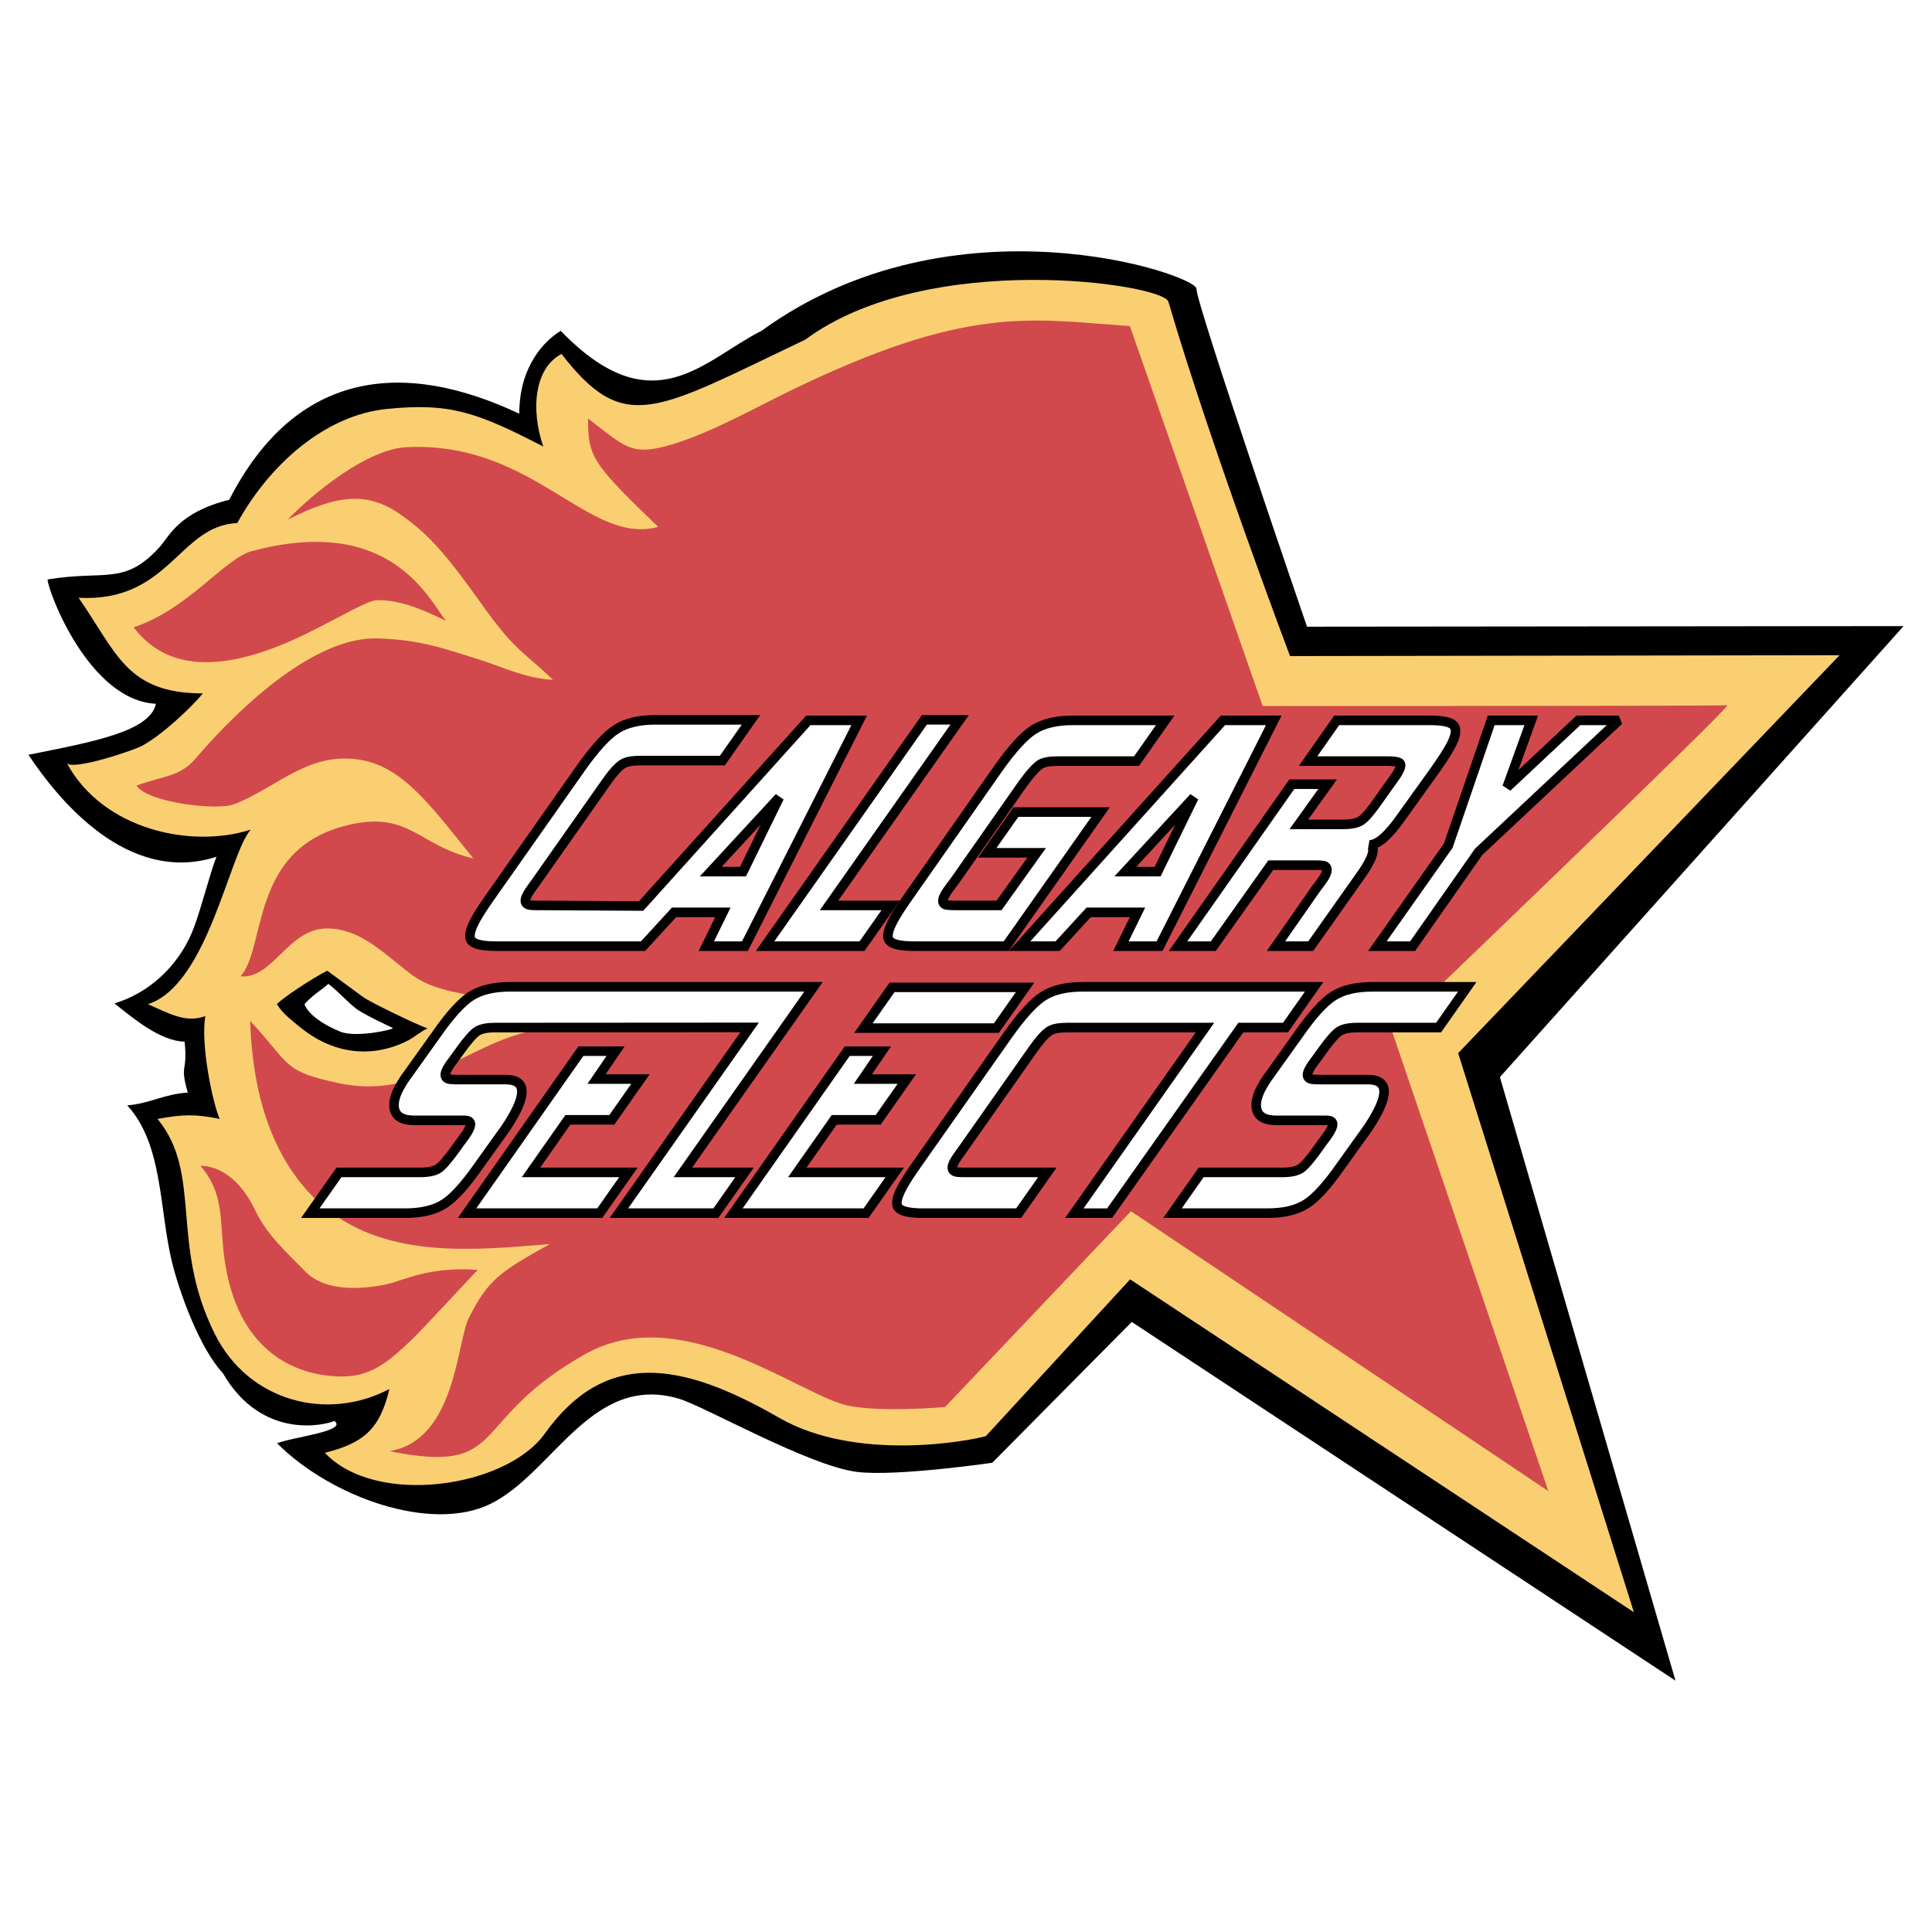
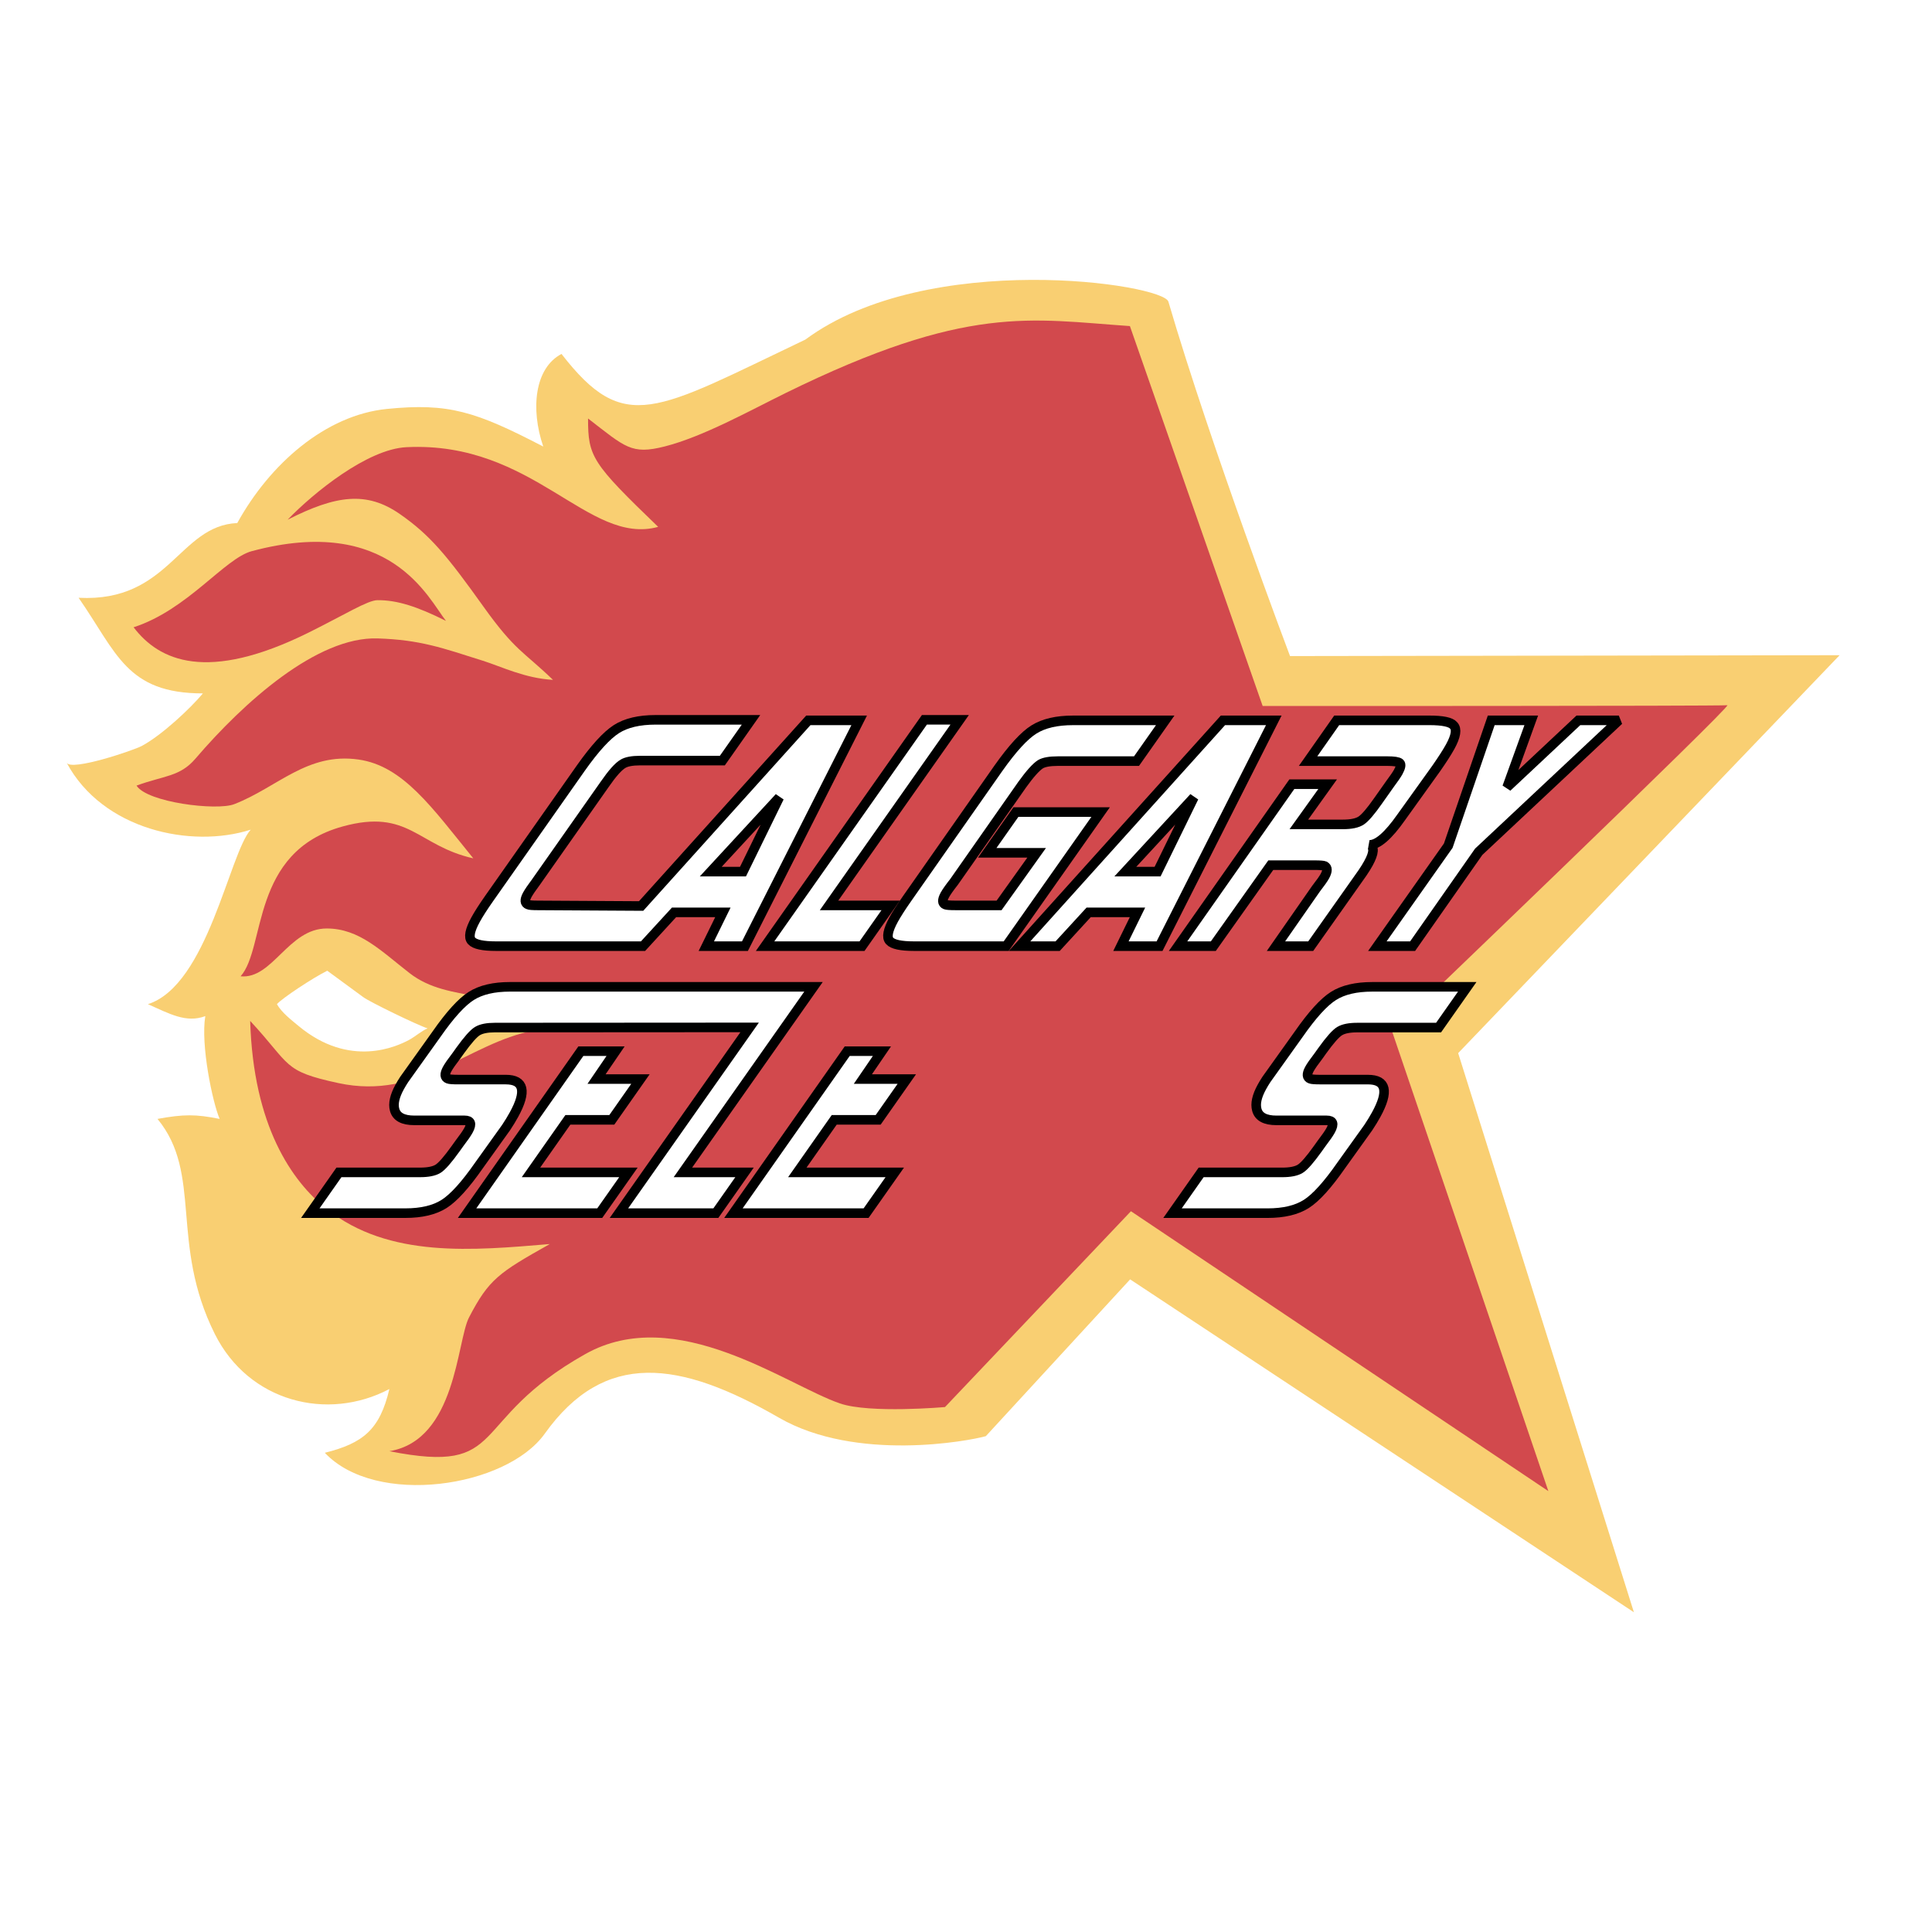
<svg xmlns="http://www.w3.org/2000/svg" version="1.0" id="Layer_1" x="0px" y="0px" width="192.756px" height="192.756px" viewBox="0 0 192.756 192.756" enable-background="new 0 0 192.756 192.756" xml:space="preserve">
  <g>
    <polygon fill-rule="evenodd" clip-rule="evenodd" fill="#FFFFFF" points="0,0 192.756,0 192.756,192.756 0,192.756 0,0  " />
-     <path fill-rule="evenodd" clip-rule="evenodd" d="M189.921,62.466l-59.521,0.058c0,0-11.095-32.298-11.024-33.702   c0.07-1.404-24.239-9.726-43.399,4.186c-5.759,2.88-10.812,9.541-20.034,0c-1.59,0.954-4.135,3.499-4.135,8.269   c-11.448-5.407-22.26-4.453-28.938,8.586c-5.088,1.271-5.957,3.636-6.996,4.77c-3.498,3.816-5.406,2.226-11.13,3.18   c0.036,1.171,4.134,12.084,10.812,12.402c-0.577,2.777-6.36,3.816-12.72,5.089c2.914,4.38,9.858,13.038,18.763,10.175   c-0.636,1.59-1.441,4.86-2.227,6.997c-1.157,3.152-3.816,6.36-7.95,7.632c1.844,1.479,4.58,3.773,6.996,3.816   c0.328,3.176-0.524,2.152,0.318,5.088c-2.28,0.117-3.771,1.082-6.042,1.273c3.576,3.877,3.178,10.303,4.453,15.582   c0.734,3.043,2.783,8.682,5.088,11.129c3.896,6.758,10.255,5.168,11.13,4.771c1.352,1.033-4.134,1.588-5.724,2.225   c5.406,5.406,15.405,8.953,21.307,6.043c6.255-3.086,10.065-13.039,18.762-10.494c2.54,0.742,12.999,6.725,17.809,7.314   c3.9,0.477,13.479-0.914,13.479-0.914l13.915-14.053l54.251,35.793l-17.517-60.217L189.921,62.466L189.921,62.466z M33.959,102.93   c-3.22-1.312-3.578-2.742-3.578-2.742c0.716-0.836,1.55-1.312,2.385-2.027c0.954,0.715,2.21,2.139,2.987,2.629   c0.98,0.619,2.399,1.273,3.452,1.783C39.22,102.727,35.511,103.562,33.959,102.93L33.959,102.93z" />
-     <path fill-rule="evenodd" clip-rule="evenodd" fill="#F9CF72" d="M183.536,65.372l-54.83,0.084c0,0-7.908-20.944-12.133-35.35   c-0.448-1.789-23.981-5.287-36.224,3.776c-15.026,7.155-18.014,9.568-24.328,1.431c-2.686,1.414-3.101,5.485-1.82,9.24   c-6.766-3.516-9.445-4.365-15.591-3.754c-6.132,0.61-11.687,5.486-14.938,11.386c-5.835,0.25-6.767,7.933-15.83,7.456   c3.816,5.485,4.77,9.54,12.402,9.54c-1.192,1.431-4.038,4.13-6.088,5.238c-0.817,0.441-7.042,2.548-7.506,1.68   c3.578,6.677,12.402,8.585,18.364,6.677c-2.146,2.385-4.293,15.503-10.255,17.411c2.146,0.953,3.816,1.908,5.724,1.191   c-0.477,2.863,0.716,8.586,1.431,10.256c-2.385-0.477-3.577-0.477-6.201,0c4.529,5.492,1.192,12.402,5.724,21.467   c3.384,6.768,11.229,8.742,17.411,5.484c-0.954,4.055-2.624,5.406-6.44,6.361c5.088,5.406,18.091,3.484,21.943-1.908   c5.962-8.348,13.433-7.318,23.373-1.59c7.722,4.449,19.001,2.305,20.634,1.838l14.396-15.643l50.261,33.213l-17.533-55.785   L183.536,65.372L183.536,65.372z M40.789,103.766c-1.156,0.615-5.875,2.861-11.003-1.406c-0.752-0.627-1.666-1.322-2.159-2.172   c0.524-0.604,3.589-2.625,5.021-3.339l3.578,2.623c0.584,0.461,5.53,2.854,6.436,3.129C42.03,102.863,41.438,103.42,40.789,103.766   L40.789,103.766z" />
+     <path fill-rule="evenodd" clip-rule="evenodd" fill="#F9CF72" d="M183.536,65.372l-54.83,0.084c0,0-7.908-20.944-12.133-35.35   c-0.448-1.789-23.981-5.287-36.224,3.776c-15.026,7.155-18.014,9.568-24.328,1.431c-2.686,1.414-3.101,5.485-1.82,9.24   c-6.766-3.516-9.445-4.365-15.591-3.754c-6.132,0.61-11.687,5.486-14.938,11.386c-5.835,0.25-6.767,7.933-15.83,7.456   c3.816,5.485,4.77,9.54,12.402,9.54c-1.192,1.431-4.038,4.13-6.088,5.238c-0.817,0.441-7.042,2.548-7.506,1.68   c3.578,6.677,12.402,8.585,18.364,6.677c-2.146,2.385-4.293,15.503-10.255,17.411c2.146,0.953,3.816,1.908,5.724,1.191   c-0.477,2.863,0.716,8.586,1.431,10.256c-2.385-0.477-3.577-0.477-6.201,0c4.529,5.492,1.192,12.402,5.724,21.467   c3.384,6.768,11.229,8.742,17.411,5.484c-0.954,4.055-2.624,5.406-6.44,6.361c5.088,5.406,18.091,3.484,21.943-1.908   c5.962-8.348,13.433-7.318,23.373-1.59c7.722,4.449,19.001,2.305,20.634,1.838l14.396-15.643l50.261,33.213l-17.533-55.785   L183.536,65.372z M40.789,103.766c-1.156,0.615-5.875,2.861-11.003-1.406c-0.752-0.627-1.666-1.322-2.159-2.172   c0.524-0.604,3.589-2.625,5.021-3.339l3.578,2.623c0.584,0.461,5.53,2.854,6.436,3.129C42.03,102.863,41.438,103.42,40.789,103.766   L40.789,103.766z" />
    <path fill-rule="evenodd" clip-rule="evenodd" fill="#D2494D" d="M172.337,70.361c0.575-0.042-33.442,32.563-33.442,32.563   l15.585,45.846l-41.646-27.926l-18.551,19.537c0,0-7.513,0.666-10.491-0.363C78.415,138.158,67.47,130,58.407,135.09   c-11.976,6.723-7.473,12.082-19.558,9.697c6.678-1.111,6.713-10.977,7.95-13.355c1.977-3.803,2.965-4.453,8.054-7.314   c-7.632,0.637-16.046,1.453-22.261-3.498c-3.478-2.773-7.314-8.268-7.632-18.764c4.134,4.453,3.192,4.992,8.801,6.203   c8.109,1.748,12.88-3.977,19.502-5.248c-2.961-4.635-8.305-2.537-12.403-5.725c-2.862-2.226-5.014-4.452-8.268-4.452   c-3.816,0-5.406,5.088-8.586,4.77c2.544-2.862,0.954-12.402,10.176-14.947c6.605-1.822,7.465,1.931,13.039,3.18   c-4.135-5.088-6.997-9.222-11.449-9.858c-5.124-0.732-8.064,2.765-12.402,4.452c-1.75,0.681-8.703-0.175-9.747-1.853   c2.751-1.009,4.322-0.872,5.869-2.68c4.832-5.644,12.148-12.203,18.188-12.004c4.255,0.141,6.427,0.938,10.495,2.227   c1.879,0.595,4.189,1.749,6.996,1.908c-2.966-2.862-3.76-2.862-6.941-7.313c-3.641-5.098-5.318-7.13-8.324-9.223   c-3.31-2.305-6.36-1.908-11.208,0.557c2.595-2.701,7.963-7.041,11.845-7.235c12.72-0.636,18.126,9.859,25.123,7.951   c-6.615-6.375-6.996-6.997-6.996-10.813c3.713,2.863,4.314,3.634,7.638,2.791c3.846-0.977,8.479-3.566,12.078-5.334   c18.126-8.905,24.421-7.358,34.344-6.678l13.246,37.905C125.976,70.436,171.101,70.451,172.337,70.361L172.337,70.361z" />
-     <path fill-rule="evenodd" clip-rule="evenodd" fill="#D2494D" d="M20.007,116.326c2.082,2.41,1.975,4.734,2.226,7.791   c1.113,13.516,10.877,13.271,12.395,13.197c2.777-0.135,4.591-1.9,6.496-3.697c0.929-0.877,6.408-6.814,6.538-6.92   c-4.917-0.354-7.259,1.033-9.085,1.43c-2.033,0.441-5.998,0.902-8.115-1.264c-1.885-1.928-3.824-3.646-5.008-6.121   C23.187,116.008,20.007,116.326,20.007,116.326L20.007,116.326z" />
    <path fill-rule="evenodd" clip-rule="evenodd" fill="#D2494D" d="M13.329,62.583c5.406-1.749,9.06-6.864,11.799-7.597   c13.8-3.692,17.616,4.735,19.366,6.961c-2.862-1.431-4.873-2.084-6.837-2.067c-0.978,0.009-3.252,1.438-6.849,3.224   C20.643,68.148,15.873,65.922,13.329,62.583L13.329,62.583z" />
    <polygon fill-rule="evenodd" clip-rule="evenodd" fill="#FFFFFF" stroke="#000000" stroke-width="0.955" stroke-miterlimit="2.613" points="   86.004,94.398 76.332,94.398 92.227,71.816 95.746,71.816 82.714,90.332 88.865,90.332 86.004,94.398  " />
    <path fill-rule="evenodd" clip-rule="evenodd" fill="#FFFFFF" stroke="#000000" stroke-width="0.955" stroke-miterlimit="2.613" d="   M100.388,94.398h-9.201c-1.306,0-2.116-0.175-2.431-0.528c-0.316-0.352-0.179-1.063,0.409-2.133   c0.301-0.549,0.754-1.253,1.357-2.115l9.081-12.961c1.406-1.99,2.595-3.286,3.565-3.888s2.265-0.903,3.883-0.903h9.202   l-2.863,4.067h-7.858c-0.805,0-1.381,0.104-1.729,0.312c-0.441,0.286-1.047,0.961-1.813,2.026l-6.802,9.709   c-0.451,0.574-0.754,1.004-0.912,1.291c-0.287,0.521-0.272,0.848,0.042,0.978c0.125,0.053,0.458,0.079,0.999,0.079h4.362   l3.746-5.245h-4.93l2.861-4.066h8.453L100.388,94.398L100.388,94.398z" />
    <path fill-rule="evenodd" clip-rule="evenodd" fill="#FFFFFF" stroke="#000000" stroke-width="0.955" stroke-miterlimit="2.613" d="   M112.275,86.96l6.841-7.407l-3.622,7.407H112.275L112.275,86.96z M127.085,71.87h-5.073l-20.291,22.528h3.8l3.094-3.371h4.873   l-1.652,3.371h3.853L127.085,71.87L127.085,71.87z" />
    <path fill-rule="evenodd" clip-rule="evenodd" fill="#FFFFFF" stroke="#000000" stroke-width="0.955" stroke-miterlimit="2.613" d="   M130.771,94.398h-3.466l3.987-5.723c0.447-0.576,0.742-0.995,0.887-1.257c0.287-0.523,0.281-0.864-0.019-1.021   c-0.127-0.052-0.46-0.079-1.002-0.079h-4.373l-5.731,8.08h-3.519l11.353-16.161h3.573l-2.874,4.013h4.395   c0.829,0,1.438-0.129,1.829-0.39c0.389-0.261,0.948-0.912,1.678-1.956l1.162-1.646c0.423-0.567,0.706-0.979,0.849-1.238   c0.254-0.464,0.307-0.761,0.155-0.89c-0.151-0.129-0.565-0.194-1.243-0.194h-7.906l2.856-4.067h9.242   c1.331,0,2.139,0.169,2.422,0.509c0.347,0.366,0.233,1.072-0.34,2.117c-0.303,0.549-0.764,1.268-1.382,2.156l-3.512,4.898   c-1.287,1.83-2.34,2.745-3.155,2.745c0.5,0.183,0.462,0.797-0.112,1.843c-0.158,0.288-0.353,0.601-0.583,0.941L130.771,94.398   L130.771,94.398z" />
    <polygon fill-rule="evenodd" clip-rule="evenodd" fill="#FFFFFF" stroke="#000000" stroke-width="0.955" stroke-miterlimit="2.613" points="   161.51,71.87 147.53,84.982 140.938,94.398 137.419,94.398 144.493,84.372 148.78,71.87 152.774,71.87 150.362,78.54    157.474,71.87 161.51,71.87  " />
    <path fill-rule="evenodd" clip-rule="evenodd" fill="#FFFFFF" stroke="#000000" stroke-width="0.955" stroke-miterlimit="2.613" d="   M133.821,116.26c-1.363,1.959-2.526,3.244-3.489,3.857c-0.965,0.613-2.255,0.92-3.874,0.92h-9.476l2.857-4.066h8.088   c0.802,0,1.398-0.119,1.788-0.355s0.979-0.908,1.768-2.014l0.363-0.508c0.451-0.59,0.754-1.027,0.909-1.312   c0.367-0.668,0.238-1.002-0.388-1.002h-5.013c-1.122,0-1.777-0.354-1.962-1.061c-0.166-0.602,0.003-1.361,0.507-2.275   c0.13-0.236,0.278-0.486,0.449-0.746l3.226-4.516c1.352-1.938,2.506-3.209,3.468-3.816c0.96-0.607,2.249-0.91,3.868-0.91h9.476   l-2.859,4.066h-8.114c-0.781,0-1.364,0.115-1.752,0.348c-0.386,0.23-0.967,0.885-1.742,1.963l-0.363,0.51   c-0.447,0.58-0.749,1.014-0.908,1.303c-0.29,0.527-0.263,0.857,0.084,0.988c0.126,0.053,0.465,0.078,1.014,0.078h4.737   c1.827,0,2.099,1.17,0.815,3.504c-0.229,0.416-0.489,0.844-0.784,1.285L133.821,116.26L133.821,116.26z" />
    <polygon fill-rule="evenodd" clip-rule="evenodd" fill="#FFFFFF" stroke="#000000" stroke-width="0.955" stroke-miterlimit="2.613" points="   87.616,111.725 90.472,107.658 86.089,107.658 87.99,104.877 84.526,104.877 73.173,121.037 86.409,121.037 89.27,116.971    79.547,116.971 83.231,111.725 87.616,111.725  " />
-     <polygon fill-rule="evenodd" clip-rule="evenodd" fill="#FFFFFF" stroke="#000000" stroke-width="0.955" stroke-miterlimit="2.613" points="   88.999,98.508 86.142,102.574 99.412,102.574 102.273,98.508 88.999,98.508  " />
    <polygon fill-rule="evenodd" clip-rule="evenodd" fill="#FFFFFF" stroke="#000000" stroke-width="0.955" stroke-miterlimit="2.613" points="   52.974,116.971 56.658,111.725 61.042,111.725 63.897,107.658 59.516,107.658 61.416,104.877 57.952,104.877 46.6,121.037    59.835,121.037 62.696,116.971 52.974,116.971  " />
    <path fill-rule="evenodd" clip-rule="evenodd" fill="#FFFFFF" stroke="#000000" stroke-width="0.955" stroke-miterlimit="2.613" d="   M68.132,116.971l13.032-18.516h-3.603H50.887c-1.619,0-2.908,0.303-3.868,0.91s-2.117,1.879-3.467,3.816l-3.225,4.516   c-0.171,0.26-0.32,0.51-0.45,0.746c-0.503,0.914-0.673,1.674-0.507,2.275c0.185,0.707,0.84,1.061,1.963,1.061h5.012   c0.626,0,0.756,0.334,0.388,1.002c-0.155,0.285-0.458,0.723-0.909,1.312l-0.364,0.508c-0.79,1.105-1.378,1.777-1.767,2.014   c-0.389,0.236-0.986,0.355-1.789,0.355h-8.088l-2.857,4.066h9.476c1.619,0,2.909-0.307,3.874-0.92   c0.963-0.613,2.126-1.898,3.49-3.857l2.692-3.76c0.294-0.441,0.556-0.869,0.784-1.285c1.283-2.334,1.012-3.504-0.815-3.504h-4.738   c-0.548,0-0.887-0.025-1.015-0.078c-0.346-0.131-0.373-0.461-0.083-0.988c0.159-0.289,0.461-0.723,0.909-1.303l0.363-0.51   c0.775-1.078,1.355-1.732,1.742-1.963c0.387-0.232,0.971-0.348,1.752-0.348l25.173-0.016h0.229L61.75,121.037h9.671l2.861-4.066   H68.132L68.132,116.971z" />
    <path fill-rule="evenodd" clip-rule="evenodd" fill="#FFFFFF" stroke="#000000" stroke-width="0.955" stroke-miterlimit="2.613" d="   M80.647,71.87L63.965,90.392l-10.292-0.06c-0.549,0-0.874-0.026-0.975-0.079c-0.347-0.13-0.376-0.457-0.088-0.98   c0.158-0.288,0.451-0.719,0.881-1.294l6.827-9.71c0.768-1.112,1.381-1.802,1.84-2.067c0.35-0.211,0.917-0.318,1.7-0.318h8.211   l2.86-4.067h-9.515c-1.645,0-2.949,0.309-3.915,0.926c-0.966,0.617-2.147,1.91-3.542,3.879l-9.141,13   c-0.604,0.861-1.057,1.566-1.358,2.115c-0.588,1.07-0.726,1.781-0.409,2.133c0.315,0.353,1.126,0.528,2.432,0.528h14.675   l3.093-3.371h4.874l-1.653,3.371h3.853L85.72,71.87H80.647L80.647,71.87z M74.129,86.96h-3.218l6.841-7.407L74.129,86.96   L74.129,86.96z" />
-     <path fill-rule="evenodd" clip-rule="evenodd" fill="#FFFFFF" stroke="#000000" stroke-width="0.955" stroke-miterlimit="2.613" d="   M108.01,98.455c-1.645,0-2.95,0.309-3.915,0.926c-0.966,0.617-2.146,1.91-3.541,3.879l-9.141,13   c-0.605,0.861-1.058,1.566-1.359,2.115c-0.588,1.07-0.725,1.781-0.408,2.133c0.315,0.354,1.126,0.529,2.431,0.529h9.555   l2.861-4.066H96.27c-0.549,0-0.874-0.027-0.976-0.08c-0.346-0.131-0.375-0.455-0.087-0.979c0.158-0.289,0.452-0.721,0.881-1.295   l6.826-9.711c0.769-1.111,1.382-1.801,1.84-2.066c0.351-0.211,0.918-0.318,1.7-0.318h13.767l-13.033,18.516h3.52l13.088-18.516   h4.459l2.855-4.066H108.01L108.01,98.455z" />
  </g>
</svg>